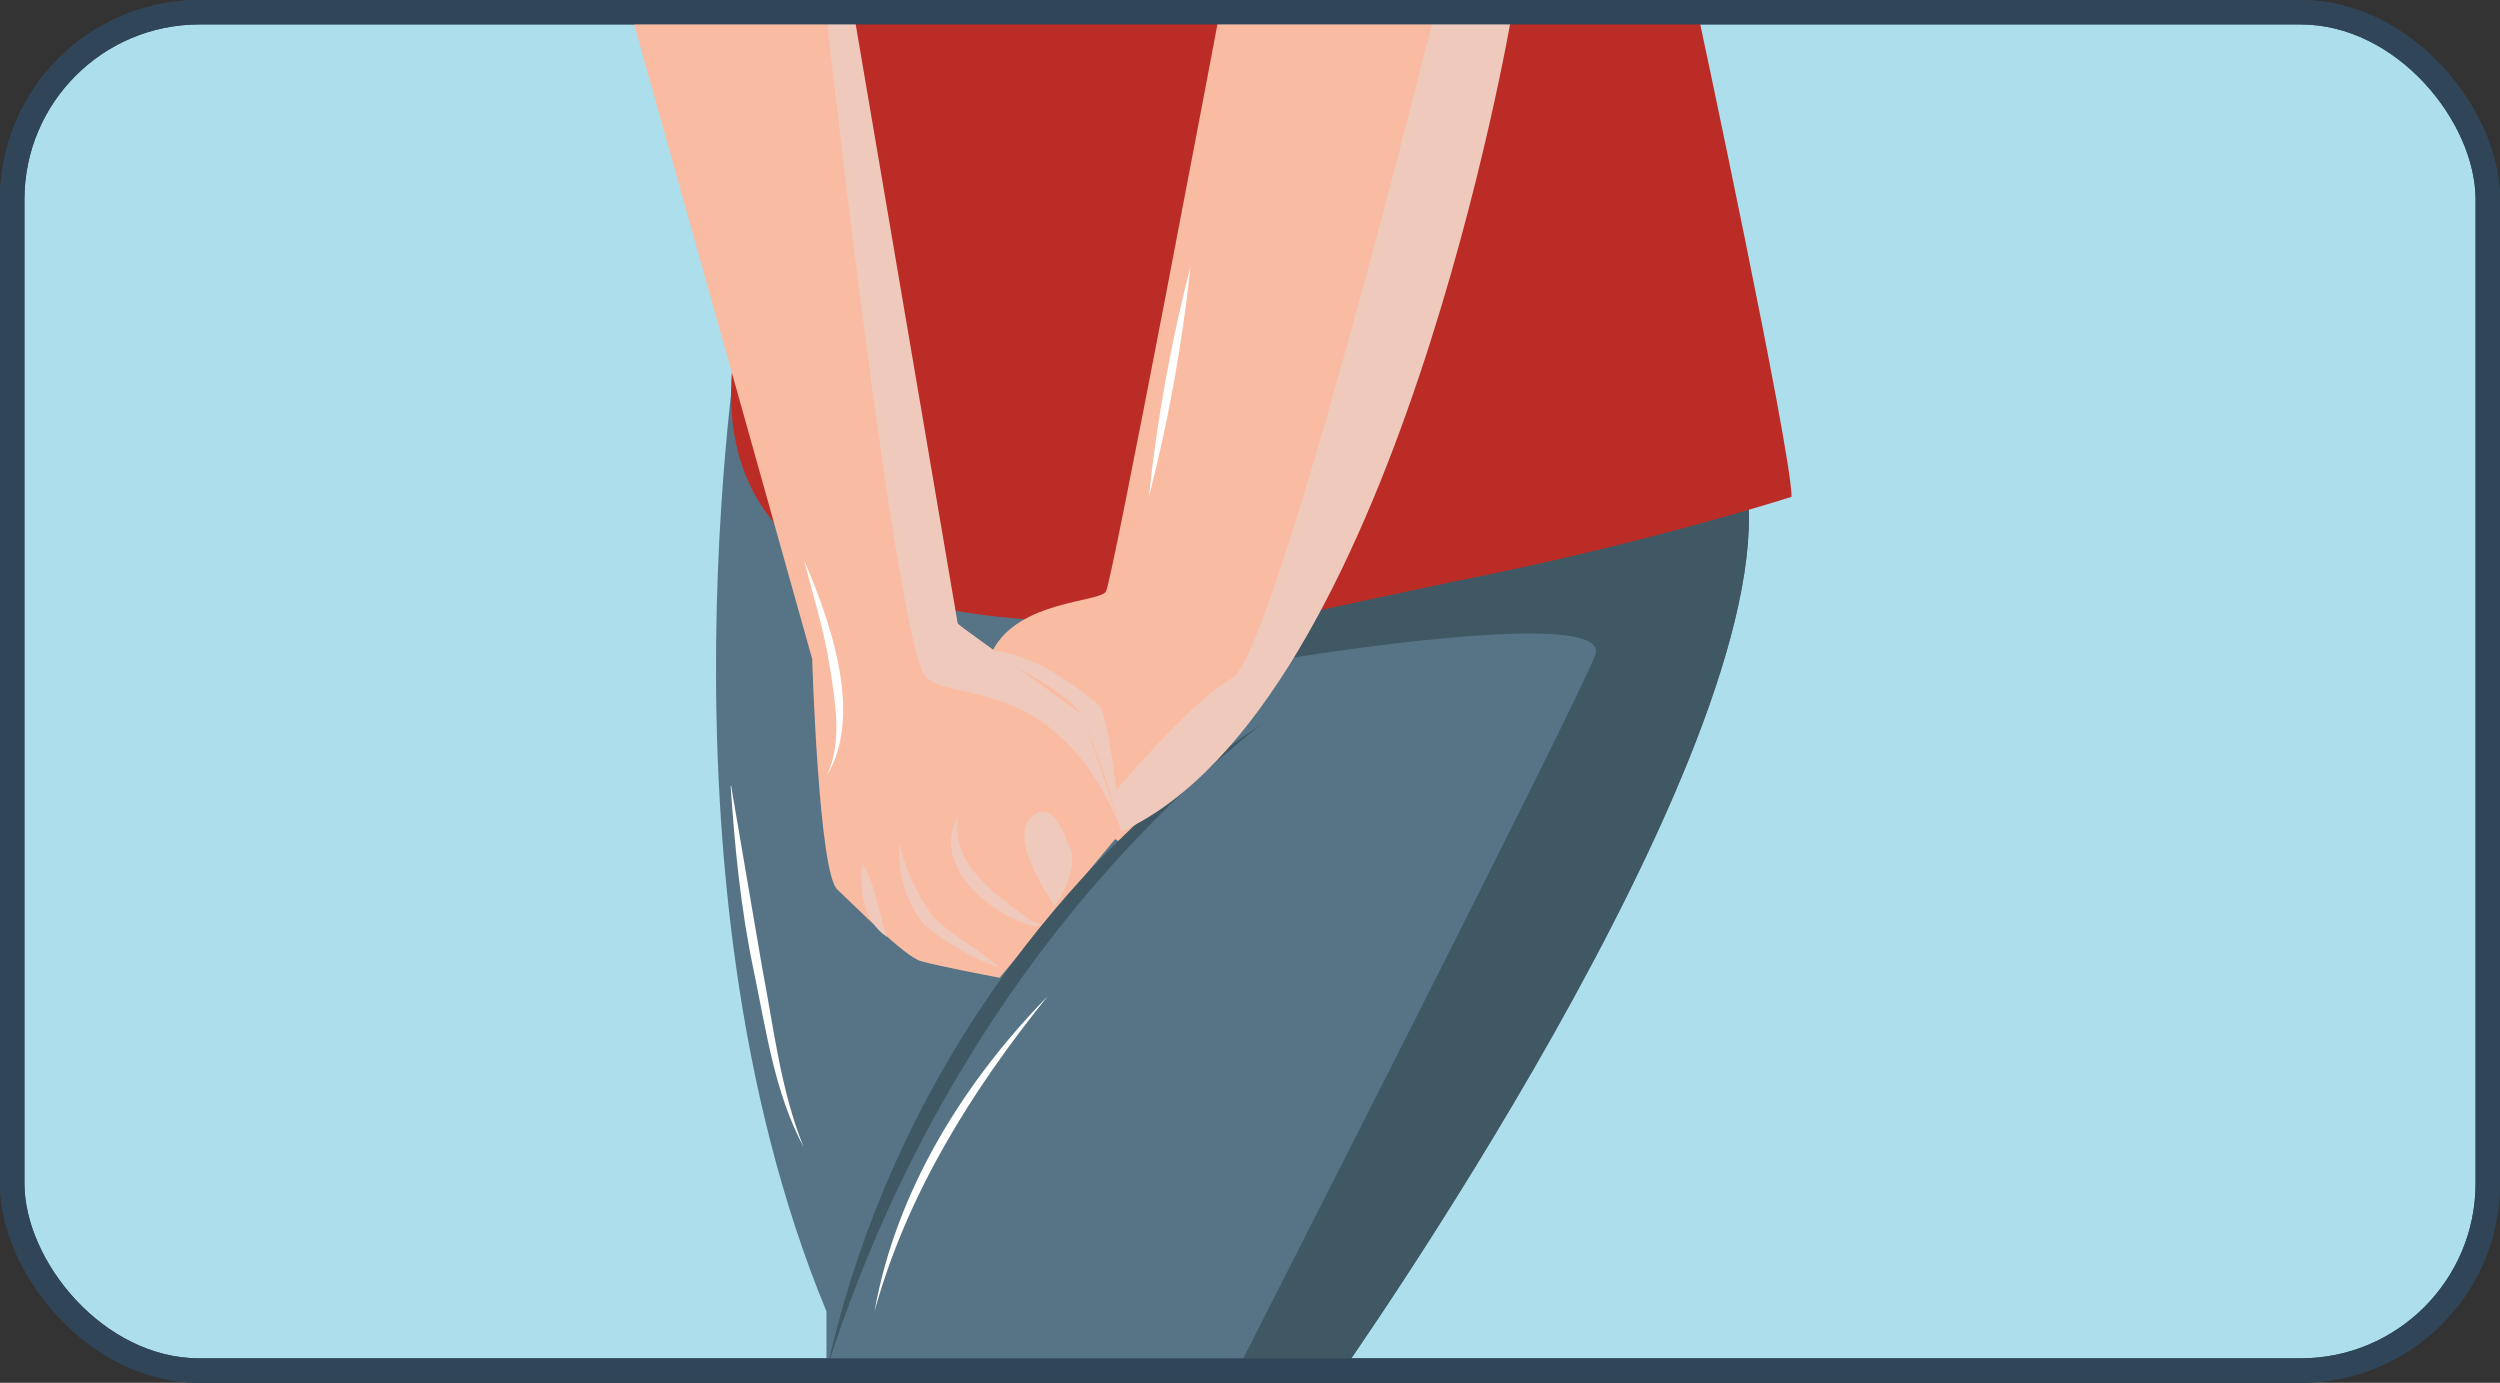
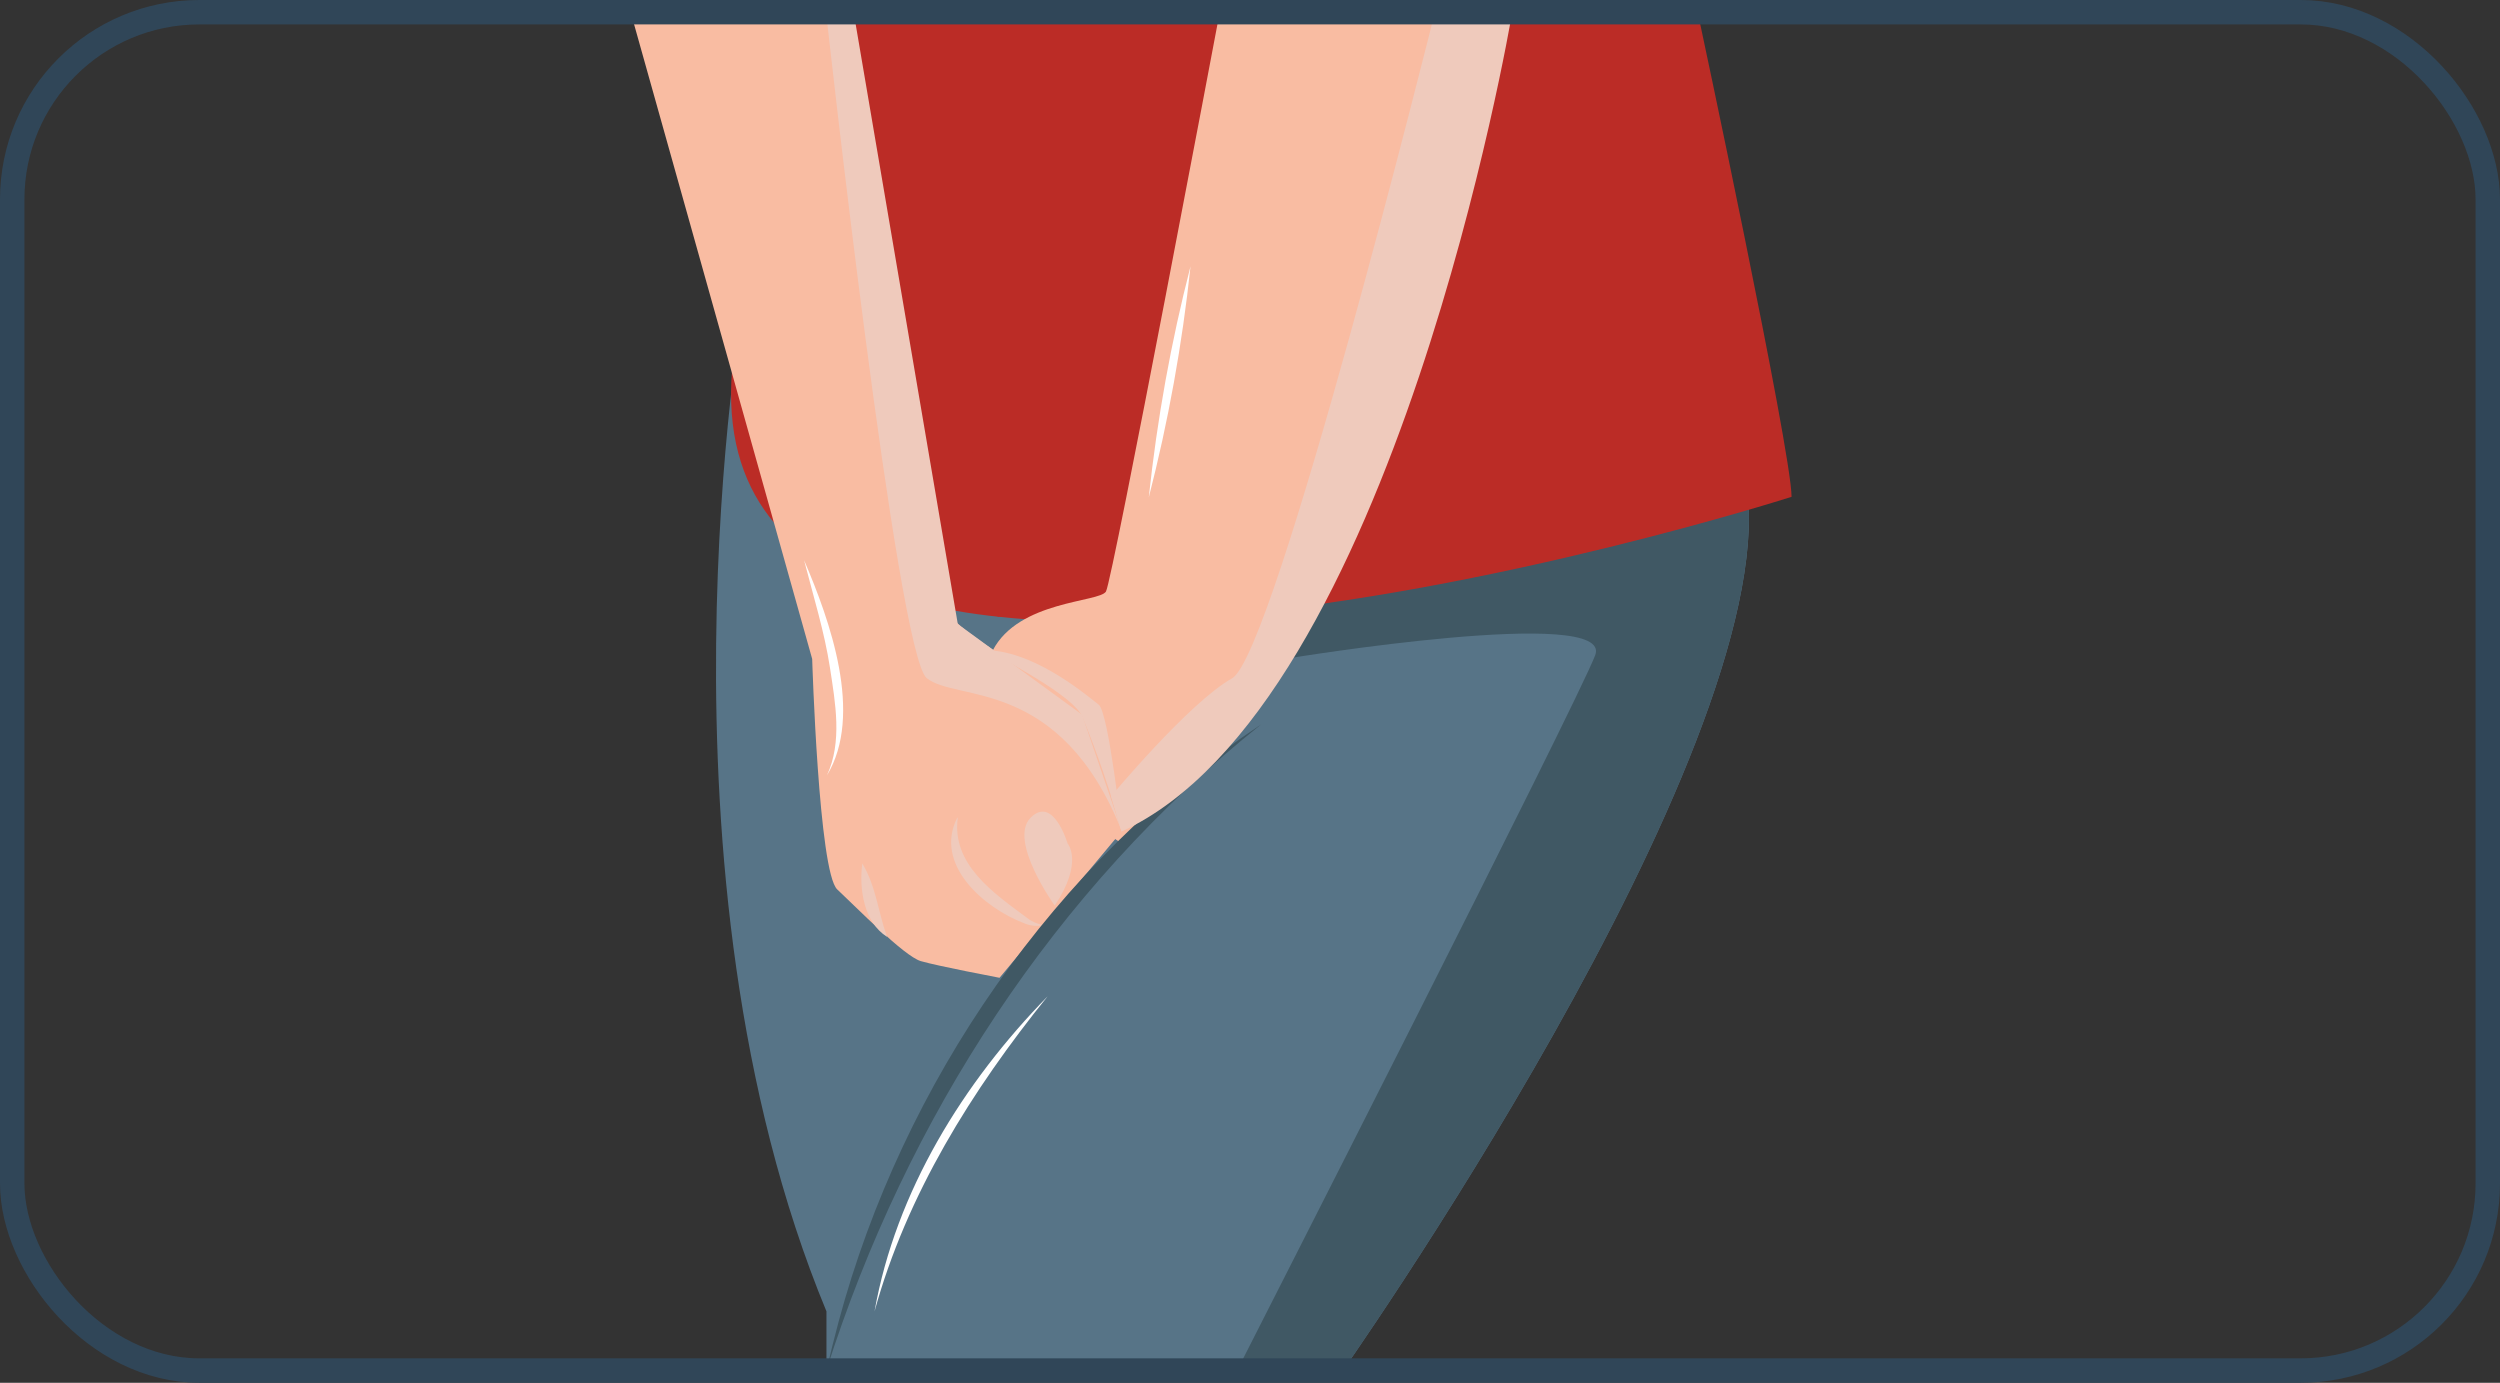
<svg xmlns="http://www.w3.org/2000/svg" viewBox="0 0 157.6 87.17">
  <rect x="0" y="0" width="157.6" height="87.17" fill="#333333" stroke="none" />
  <defs>
    <style>
      .cls-1, .cls-2 {
        fill: #efcabc;
      }

      .cls-3 {
        fill: #405864;
      }

      .cls-2, .cls-4, .cls-5 {
        isolation: isolate;
      }

      .cls-2, .cls-6, .cls-5 {
        mix-blend-mode: multiply;
      }

      .cls-7, .cls-5 {
        fill: #bb2c26;
      }

      .cls-8 {
        fill: none;
      }

      .cls-8, .cls-9 {
        stroke: #304658;
        stroke-miterlimit: 10;
        stroke-width: 1.54px;
      }

      .cls-10 {
        fill: #fff;
      }

      .cls-11 {
        fill: #577487;
      }

      .cls-9 {
        fill: #acdfeb;
      }

      .cls-12 {
        fill: #f9bca2;
      }
    </style>
  </defs>
  <g class="cls-4">
    <g id="Layer_1">
-       <rect class="cls-9" x=".77" y=".77" width="156.06" height="85.63" rx="11.8" ry="11.8" />
      <g>
        <path class="cls-11" d="M84.25,86.99l-6.5-.13-25.65-.49v-3.7c-11.52-27.83-5.27-63.33-5.27-63.33,14.87,7.08,30.97,11.21,47.42,12.18,5.31.35,10.65.14,15.91-.64,1.92,16.75-25.92,56.11-25.92,56.11Z" />
        <path class="cls-3" d="M84.25,86.99l-6.5-.13c1.26-2.49,21.58-42.36,22.81-45.55s-19.33.19-19.33.19l-5.14-2.6,18.16-7.37c5.31.35,10.65.14,15.91-.64,1.92,16.75-25.92,56.11-25.92,56.11Z" />
        <path class="cls-7" d="M107.04.85s5.9,27.6,5.9,30.47c0,0-75.02,24.06-66.12-11.98.24-.98-.73-19.15-.73-19.15l60.95.66Z" />
-         <path class="cls-12" d="M39.82.99l11.38,40.55s.41,13.44,1.58,14.53,4.21,4.21,5.27,4.52,4.96,1.05,4.96,1.05l7.69-9.22s-.73-5.68-2.52-7.37-6.89-4.79-7.82-5.76-1.91-5.48-2.18-8.91S53.85.99,53.85.99h-14.03Z" />
+         <path class="cls-12" d="M39.82.99l11.38,40.55s.41,13.44,1.58,14.53,4.21,4.21,5.27,4.52,4.96,1.05,4.96,1.05l7.69-9.22s-.73-5.68-2.52-7.37-6.89-4.79-7.82-5.76-1.91-5.48-2.18-8.91S53.85.99,53.85.99Z" />
        <path class="cls-12" d="M76.85.99s-6.72,35.61-7.13,36.3-5.51.56-7.14,3.72l1.93,7.81,6.19,4.35s6.54-5.97,8.42-9.48S95.29.99,95.29.99h-18.44Z" />
        <g class="cls-6">
          <path class="cls-1" d="M54.36,54.43c.88,1.48.99,3.05,1.56,4.63-1.47-.93-1.77-3.02-1.56-4.63Z" />
        </g>
        <g class="cls-6">
-           <path class="cls-1" d="M56.69,53.17c.4,1.69,1.14,3.29,2.18,4.69,1.25,1.18,2.87,1.98,4.13,3.16-1.71-.63-3.3-1.54-4.72-2.69-1.16-1.46-1.72-3.3-1.59-5.16Z" />
-         </g>
+           </g>
        <g class="cls-6">
          <path class="cls-1" d="M60.38,51.54c-.41,2.95,2.27,4.77,4.36,6.32.3.24.67.4,1.05.46-.41.09-.84.05-1.23-.12-2.53-.96-5.72-3.71-4.21-6.66h.03Z" />
        </g>
        <path class="cls-2" d="M66.49,57.09s-2.95-4.1-1.52-5.54,2.33,1.62,2.33,1.62c0,0,1.03,1.16-.81,3.92Z" />
        <path class="cls-3" d="M79.51,45.66c-13.03,10.38-22.39,24.88-27.41,40.71.24-1.01.49-2.02.76-3.03,4.05-15.09,13.63-29.01,26.65-37.68Z" />
        <path class="cls-2" d="M62.58,41.01c-.82-.07,4.74,2.46,5.62,4.1.99,2.4,1.83,4.86,2.52,7.37,0,0-.83-7.58-1.46-8.06s-3.71-3.14-6.68-3.41Z" />
        <polygon class="cls-5" points="53.81 .99 59.56 37.7 63 38.89 56.69 .19 53.81 .99" />
-         <polygon class="cls-5" points="81.2 38.89 91.17 36.76 99.6 .99 95.29 .99 81.2 38.89" />
        <path class="cls-2" d="M70.7,52.42l-.66-2.22s4.92-5.92,7.63-7.44S90.4.99,90.4.99h4.89s-7.38,43.57-24.59,51.43Z" />
        <path class="cls-2" d="M52.1.99s4.45,40.24,6.32,41.76,8.42-.11,12.31,9.67l-2.52-7.37-7.83-5.71L53.85.99h-1.75Z" />
        <path class="cls-10" d="M75.05,16.79c-.52,4.91-1.4,9.78-2.63,14.56.52-4.91,1.4-9.78,2.63-14.56Z" />
        <path class="cls-10" d="M50.69,35.32c1.63,3.79,3.76,9.74,1.44,13.56.98-2.11.53-4.56.19-6.79s-1.05-4.52-1.63-6.77Z" />
        <path class="cls-10" d="M66.04,62.81c-4.77,5.91-8.88,12.49-10.91,19.86,1.34-7.56,5.6-14.43,10.91-19.86Z" />
-         <path class="cls-10" d="M46.09,49.54l1.96,11.48c.73,3.79,1.16,7.7,2.61,11.29-1.84-3.44-2.36-7.37-3.16-11.19s-1.18-7.69-1.44-11.58h.03Z" />
      </g>
      <rect class="cls-8" x=".77" y=".77" width="156.06" height="85.63" rx="11.8" ry="11.8" />
    </g>
  </g>
</svg>